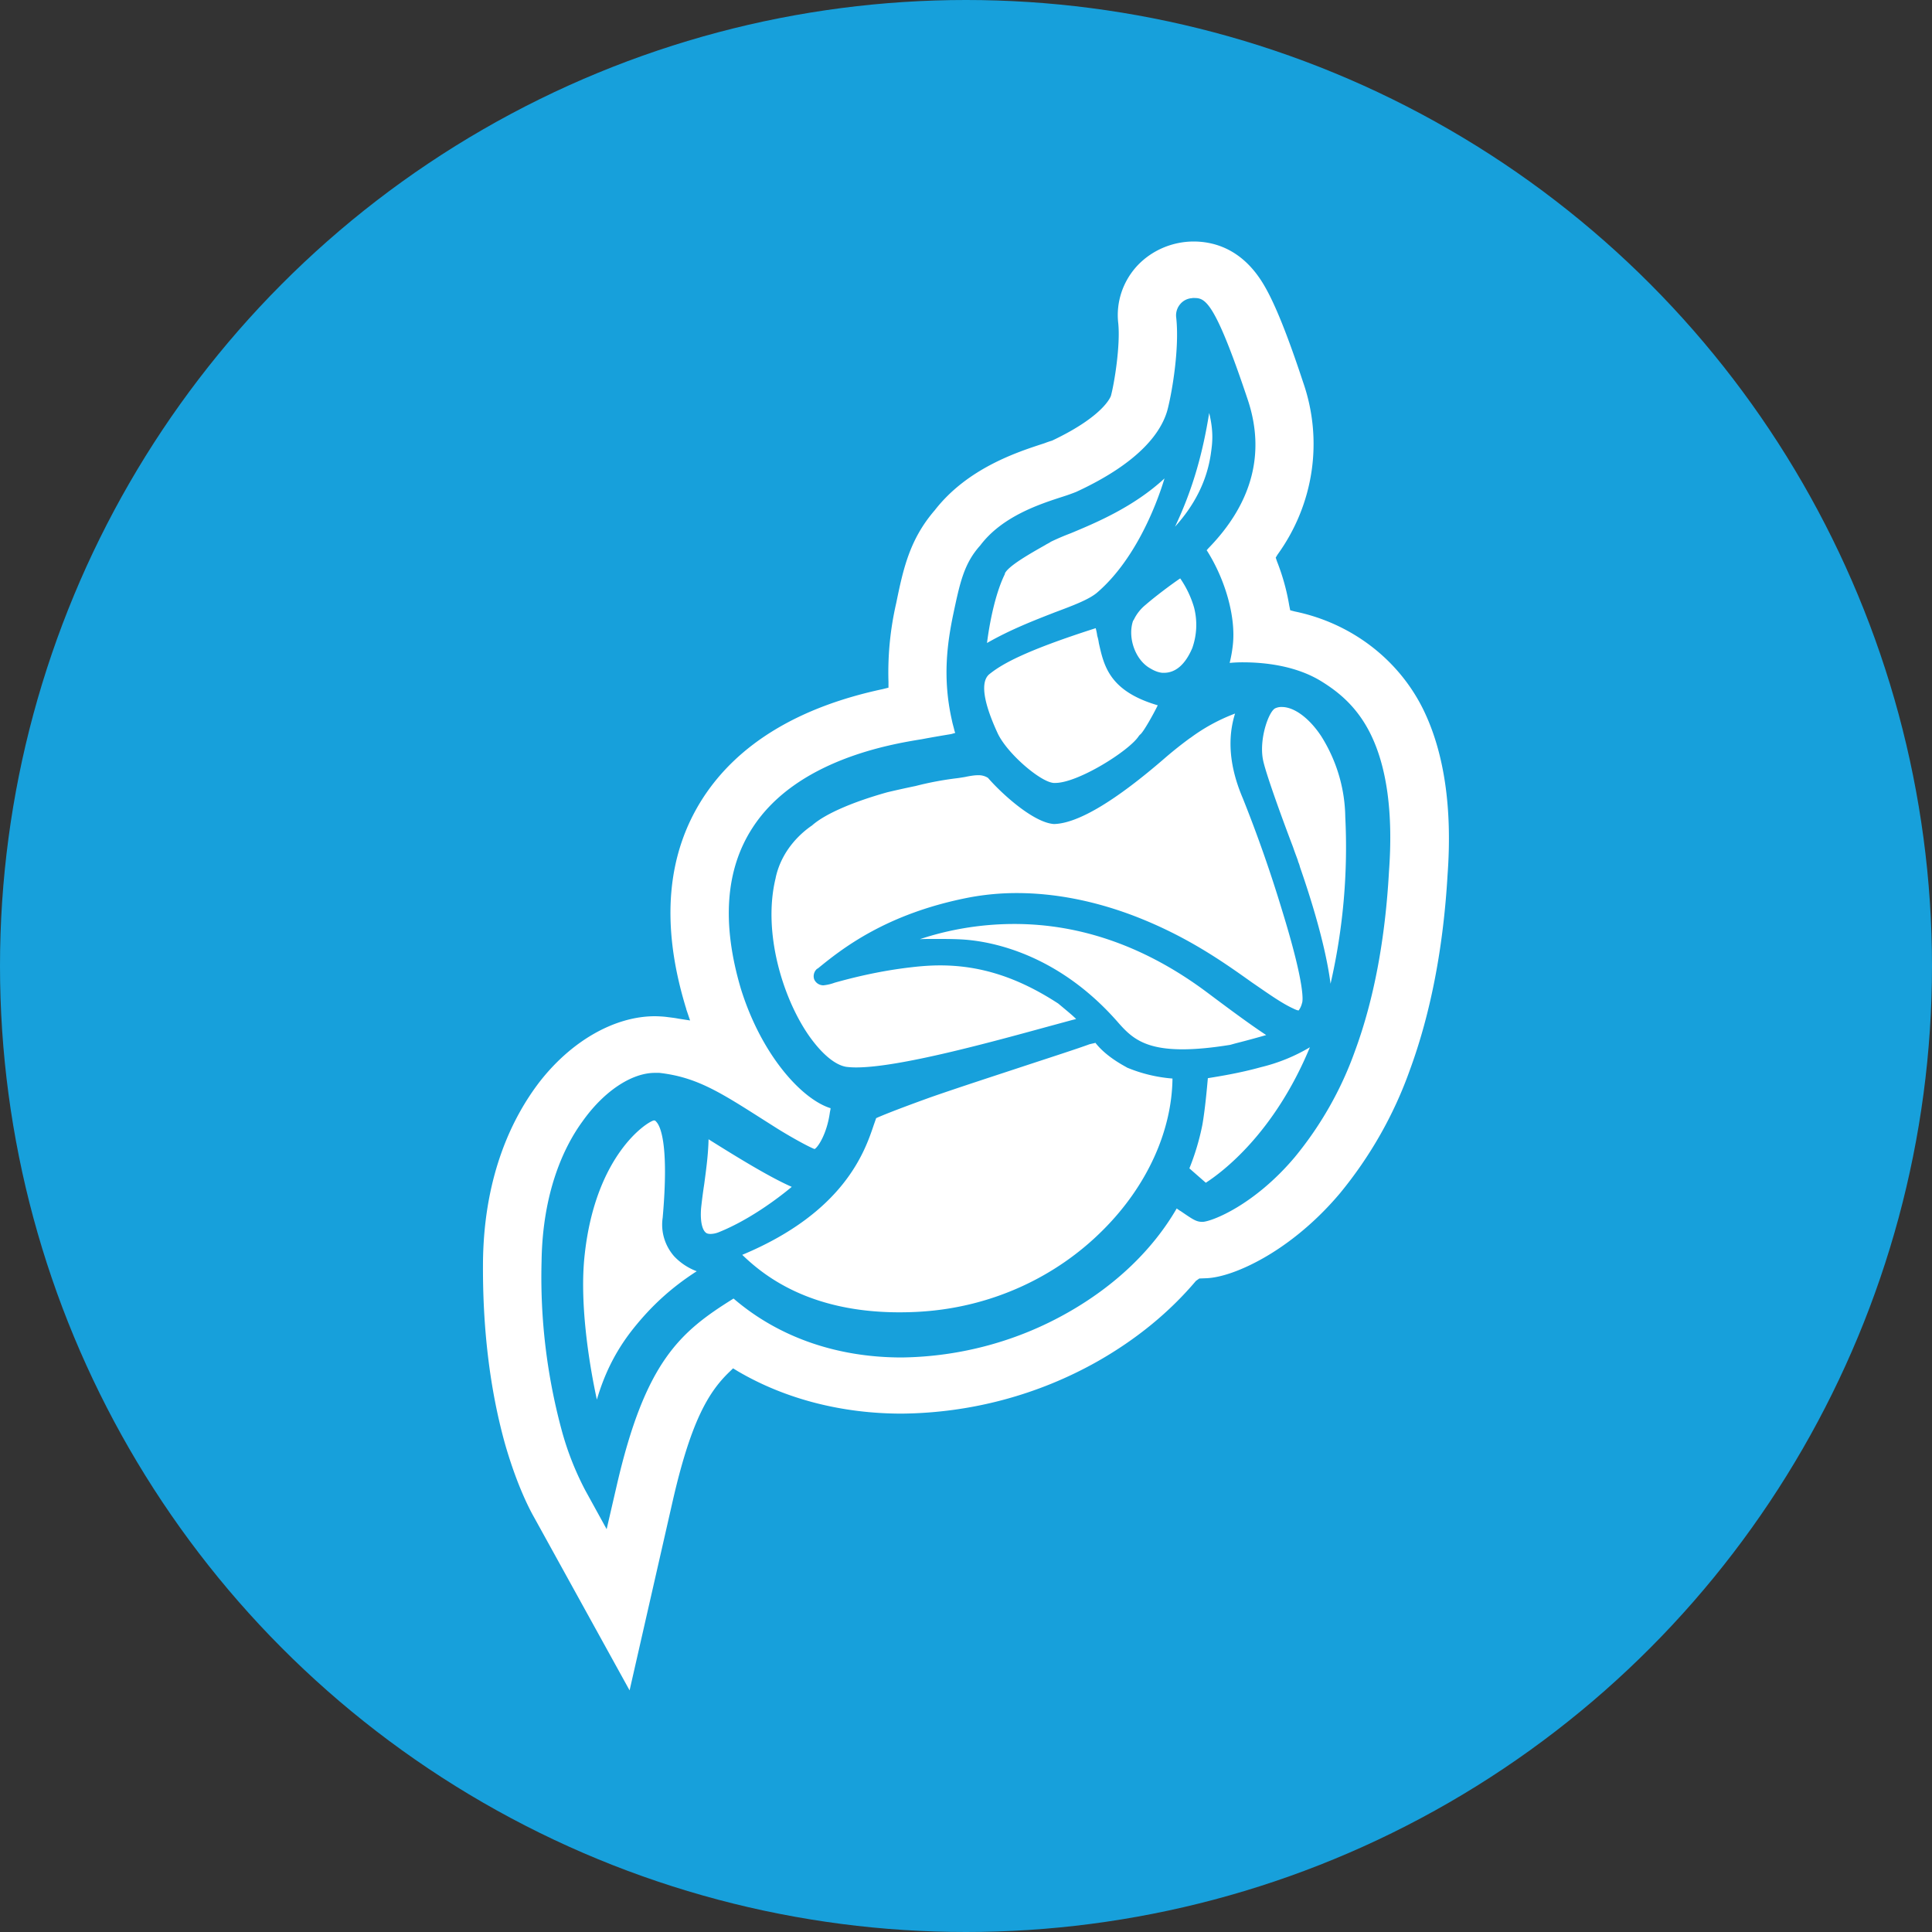
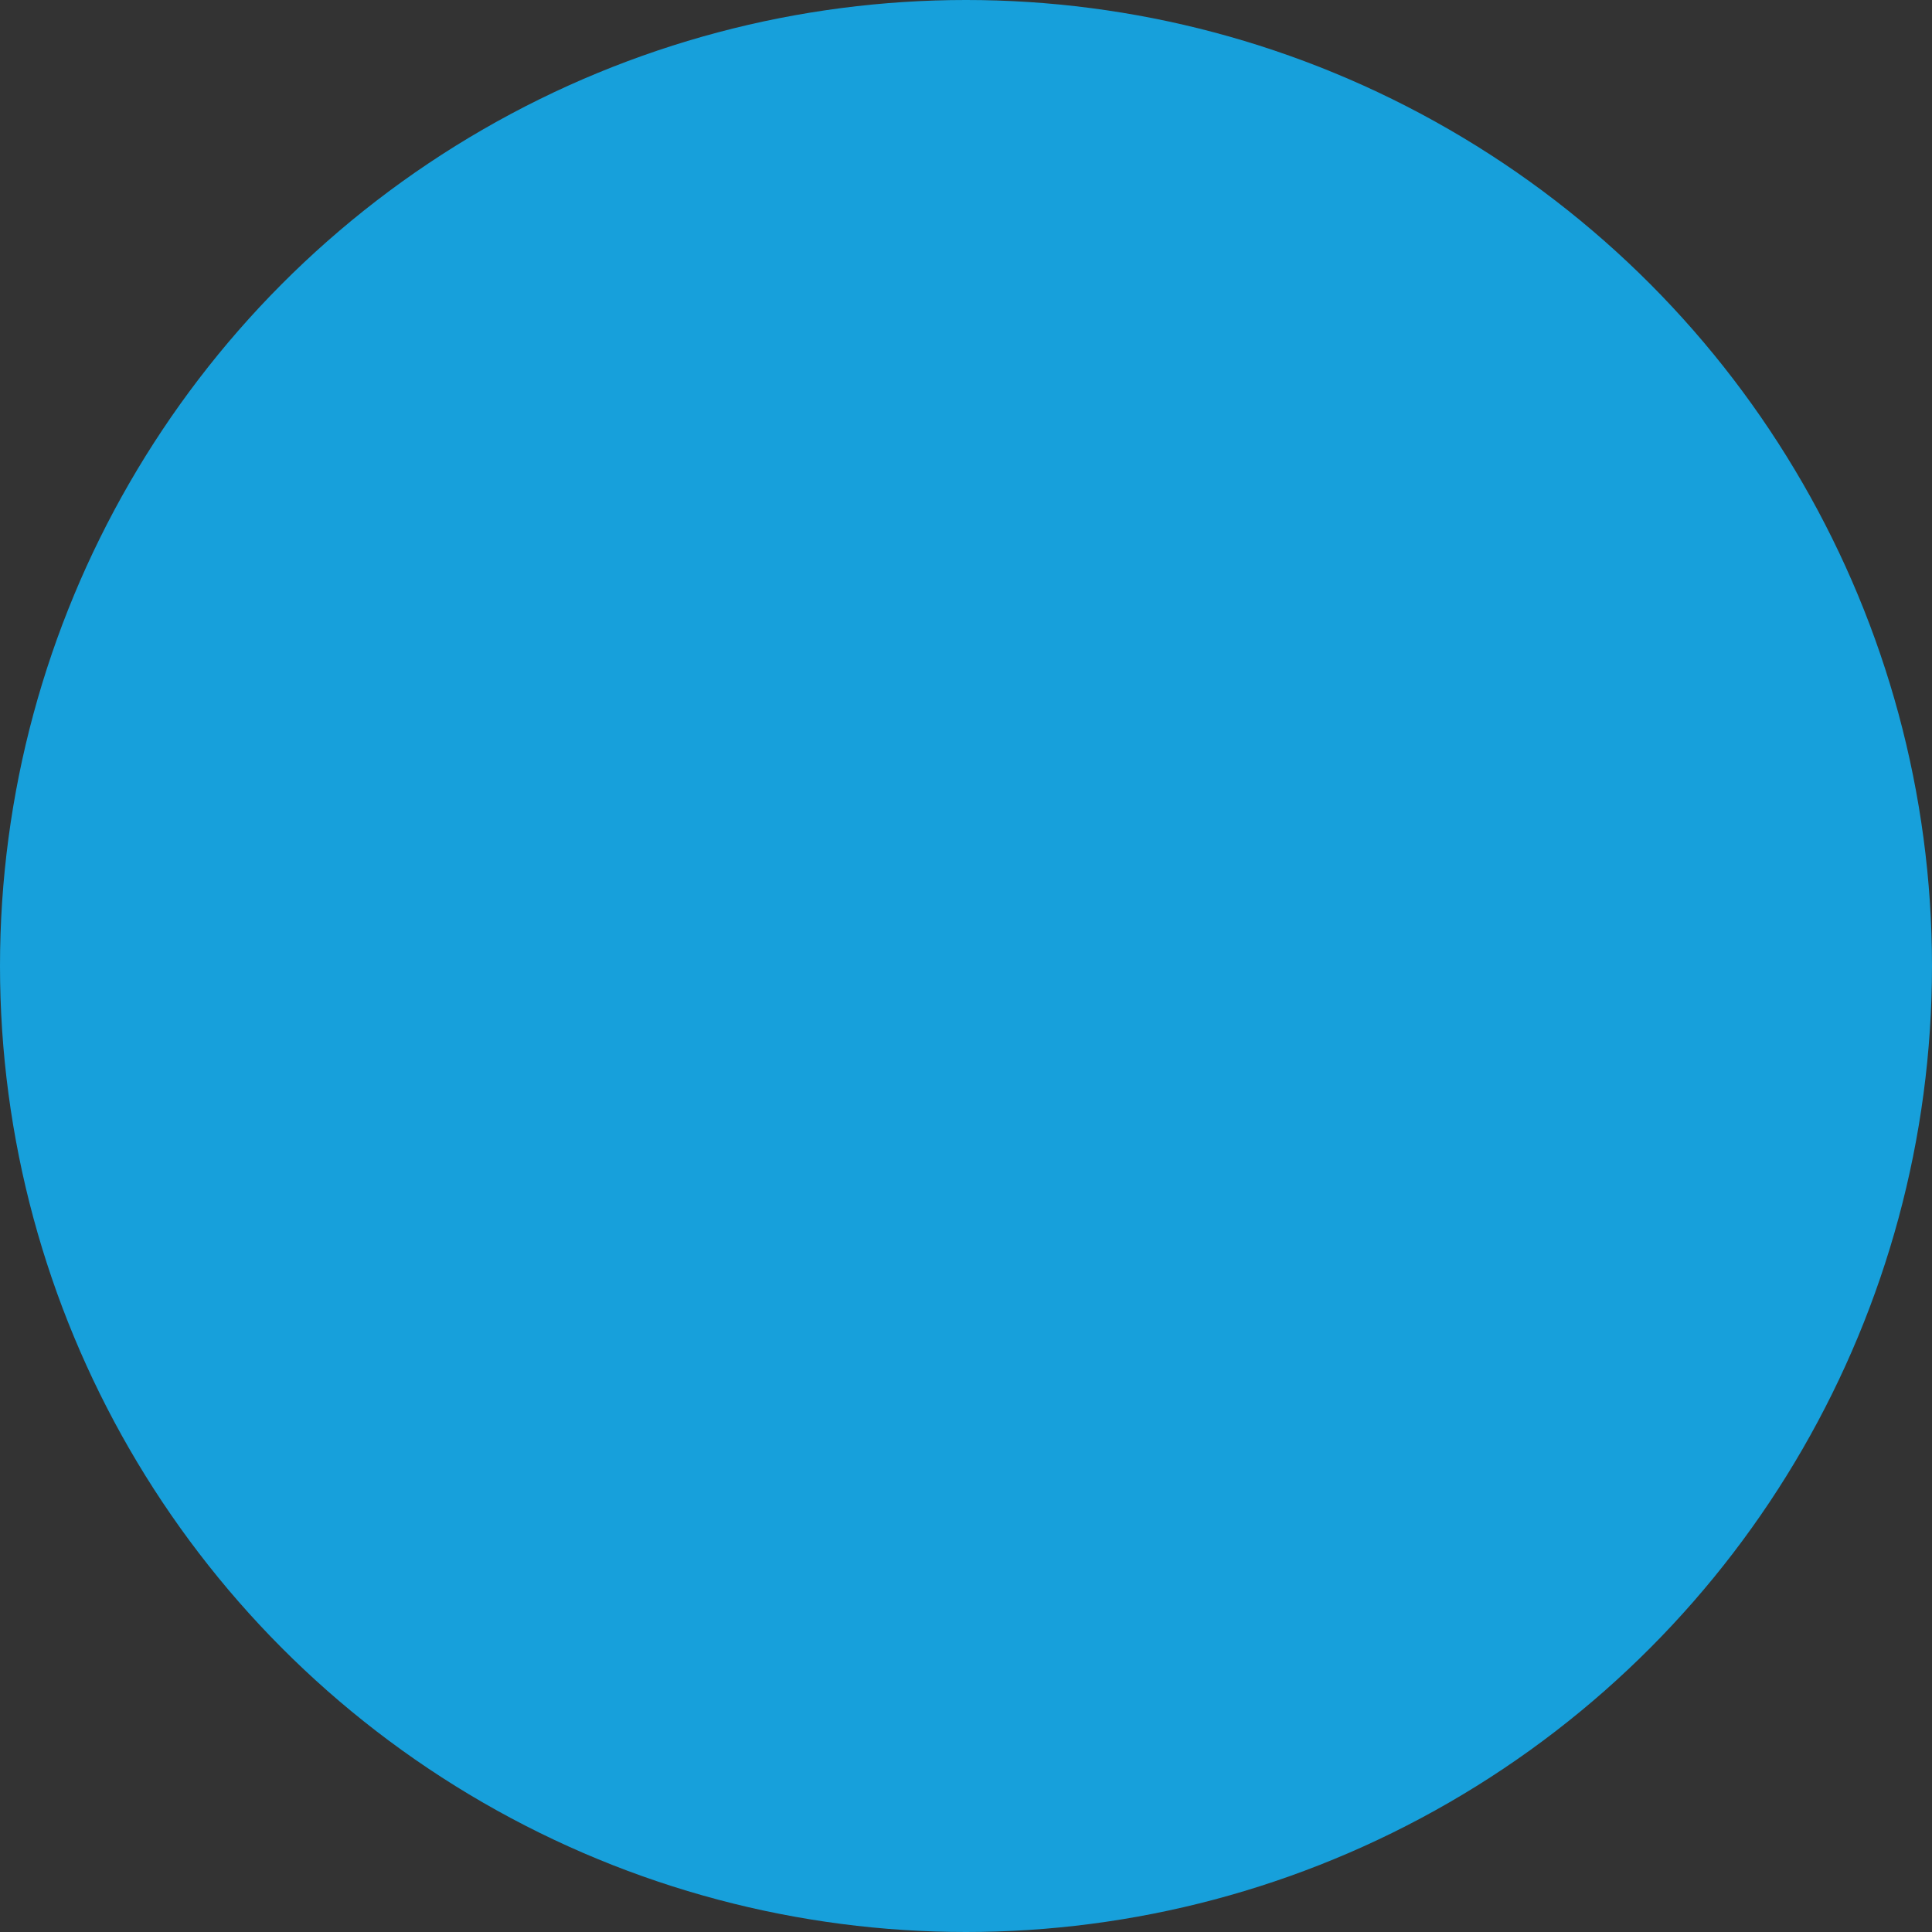
<svg xmlns="http://www.w3.org/2000/svg" width="16" height="16" version="1">
  <rect width="100%" height="100%" fill="#333333" stroke="none" />
  <circle style="fill:#17a0db" cx="8" cy="8" r="8" />
-   <path style="fill:#ffffff" d="M 9.884,2 A 0.634,0.613 0 0 0 9.419,2.2 0.634,0.613 0 0 0 9.261,2.678 c 0.018,0.18 -0.031,0.49 -0.061,0.601 -0.003,0.007 -0.059,0.167 -0.487,0.37 a 0.776,0.75 0 0 0 -0.064,0.022 C 8.427,3.743 8.013,3.876 7.741,4.226 7.533,4.467 7.48,4.712 7.422,4.995 a 2.731,2.639 0 0 0 -0.064,0.653 v 0.047 l -0.048,0.012 C 6.616,5.855 6.115,6.159 5.824,6.605 5.523,7.069 5.471,7.645 5.674,8.325 c 0.002,0.009 0.008,0.023 0.01,0.035 l 0.031,0.091 -0.097,-0.015 c -0.035,-0.007 -0.069,-0.01 -0.105,-0.015 a 0.99,0.957 0 0 0 -0.089,-0.005 c -0.336,0 -0.697,0.207 -0.962,0.552 -0.204,0.269 -0.452,0.74 -0.462,1.474 -0.005,0.552 0.056,1.06 0.181,1.511 0.095,0.333 0.199,0.537 0.24,0.609 l 0.793,1.437 0.362,-1.59 c 0.148,-0.638 0.291,-0.88 0.462,-1.045 l 0.033,-0.032 0.041,0.025 c 0.393,0.23 0.862,0.35 1.355,0.35 A 3.272,3.162 0 0 0 9.09,11.274 C 9.412,11.091 9.685,10.867 9.904,10.608 l 0.028,-0.02 0.051,-0.002 c 0.127,-0.003 0.306,-0.067 0.49,-0.173 0.153,-0.088 0.391,-0.254 0.625,-0.532 a 3.553,3.433 0 0 0 0.579,-1.023 c 0.17,-0.463 0.276,-1.006 0.311,-1.612 0.041,-0.557 -0.029,-1.016 -0.199,-1.366 A 1.53,1.478 0 0 0 10.723,5.064 l -0.038,-0.01 -0.008,-0.039 A 1.91,1.845 0 0 0 10.575,4.648 l -0.01,-0.03 0.015,-0.025 A 1.657,1.601 0 0 0 10.792,3.166 C 10.662,2.772 10.56,2.52 10.473,2.37 10.297,2.064 10.057,2 9.884,2 Z m -0.009,0.468 a 0.137,0.133 0 0 1 0.009,0 c 0.092,0 0.168,1.93e-5 0.449,0.841 0.148,0.441 0.039,0.858 -0.327,1.233 l -0.013,0.015 c 0.003,0.003 0.002,0.005 0.005,0.007 0.153,0.244 0.237,0.549 0.212,0.776 a 1.195,1.155 0 0 1 -0.026,0.148 v 0.002 c 0.031,-0.003 0.066,-0.005 0.107,-0.005 0.181,0 0.441,0.027 0.653,0.158 0.127,0.079 0.291,0.2 0.408,0.439 0.135,0.276 0.186,0.658 0.151,1.134 -0.031,0.562 -0.125,1.063 -0.281,1.486 a 3.065,2.961 0 0 1 -0.5,0.882 c -0.337,0.399 -0.689,0.533 -0.763,0.535 -0.051,0 -0.076,-0.017 -0.181,-0.089 -0.01,-0.005 -0.023,-0.015 -0.033,-0.022 -0.199,0.343 -0.508,0.638 -0.898,0.86 A 2.784,2.69 0 0 1 7.468,11.242 c -0.541,0 -1.023,-0.17 -1.393,-0.488 -0.444,0.276 -0.732,0.522 -0.969,1.555 l -0.082,0.355 -0.176,-0.32 A 2.575,2.488 0 0 1 4.648,11.831 5.194,5.019 0 0 1 4.485,10.448 C 4.493,9.871 4.671,9.496 4.824,9.287 5,9.038 5.23,8.885 5.424,8.885 h 0.036 c 0.309,0.035 0.503,0.16 0.86,0.387 l 0.112,0.071 C 6.555,9.42 6.7,9.499 6.746,9.516 6.777,9.499 6.85,9.383 6.873,9.21 l 0.005,-0.025 v -0.007 c -0.003,-0.003 -0.002,-0.002 -0.005,-0.002 C 6.633,9.097 6.305,8.732 6.136,8.19 5.975,7.647 6.008,7.199 6.233,6.854 6.597,6.292 7.379,6.163 7.633,6.122 c 0.079,-0.015 0.161,-0.029 0.24,-0.042 0.016,-0.003 0.027,-0.008 0.038,-0.01 a 0.176,0.17 0 0 1 -0.008,-0.025 c -0.005,-0.022 -0.014,-0.05 -0.02,-0.081 C 7.804,5.616 7.845,5.325 7.894,5.089 7.95,4.825 7.983,4.667 8.118,4.517 8.3,4.275 8.613,4.174 8.802,4.113 A 1.581,1.527 0 0 0 8.914,4.073 C 9.45,3.825 9.618,3.571 9.667,3.4 9.705,3.259 9.769,2.888 9.741,2.631 a 0.152,0.147 0 0 1 0.038,-0.118 0.137,0.133 0 0 1 0.096,-0.044 z M 10.014,3.42 C 9.963,3.738 9.883,4.042 9.731,4.362 9.896,4.179 9.994,3.982 10.027,3.763 c 0.013,-0.091 0.026,-0.18 -0.013,-0.343 z M 9.644,3.962 C 9.386,4.201 9.069,4.332 8.868,4.416 A 1.972,1.906 0 0 0 8.702,4.487 C 8.689,4.497 8.671,4.504 8.656,4.514 8.534,4.583 8.35,4.687 8.322,4.749 v 0.005 C 8.238,4.924 8.192,5.18 8.174,5.325 8.371,5.212 8.57,5.136 8.736,5.071 8.891,5.013 9.024,4.963 9.09,4.904 9.389,4.645 9.567,4.216 9.644,3.962 Z M 9.774,4.79 C 9.707,4.835 9.575,4.933 9.486,5.01 a 0.37,0.357 0 0 0 -0.094,0.118 c -0.003,0.005 -0.005,0.01 -0.008,0.012 -0.048,0.138 0.017,0.328 0.145,0.397 0.033,0.02 0.066,0.032 0.097,0.035 h 0.013 c 0.097,0 0.177,-0.069 0.235,-0.205 A 0.616,0.595 0 0 0 9.889,5.032 0.877,0.847 0 0 0 9.774,4.79 Z m -0.699,0.412 c -0.6,0.192 -0.781,0.301 -0.88,0.38 -0.054,0.042 -0.085,0.16 0.066,0.488 0.076,0.165 0.339,0.391 0.452,0.412 a 0.078,0.076 0 0 0 0.026,0.002 c 0.189,0 0.612,-0.266 0.691,-0.387 l 0.008,-0.01 0.008,-0.007 C 9.473,6.055 9.55,5.919 9.588,5.841 9.185,5.723 9.142,5.512 9.1,5.325 a 0.368,0.356 0 0 0 -0.013,-0.059 0.509,0.492 0 0 0 -0.013,-0.064 z m 1.53,0.653 a 0.118,0.114 0 0 0 -0.042,0.01 c -0.054,0.02 -0.14,0.258 -0.102,0.434 0.026,0.121 0.173,0.522 0.247,0.715 0.025,0.074 0.041,0.108 0.043,0.123 a 0.248,0.24 0 0 1 0.015,0.044 c 0.059,0.17 0.207,0.609 0.253,0.966 A 5.408,5.225 0 0 0 11.141,6.765 1.366,1.32 0 0 0 10.942,6.097 C 10.843,5.947 10.718,5.855 10.616,5.855 a 0.118,0.114 0 0 0 -0.011,0 z m -0.376,0.054 A 1.502,1.451 0 0 0 9.861,6.109 l -0.008,0.005 A 3.331,3.218 0 0 0 9.654,6.272 C 9.243,6.629 8.934,6.815 8.736,6.824 H 8.725 C 8.552,6.809 8.289,6.566 8.182,6.442 a 0.14,0.135 0 0 0 -0.082,-0.022 c -0.033,0 -0.072,0.007 -0.11,0.015 -0.025,0.004 -0.054,0.009 -0.082,0.012 a 2.564,2.477 0 0 0 -0.324,0.062 8.791,8.494 0 0 0 -0.235,0.052 C 7.06,6.642 6.841,6.738 6.733,6.829 l -0.008,0.007 C 6.651,6.886 6.477,7.026 6.424,7.268 v 0.002 c -0.11,0.446 0.057,0.996 0.278,1.311 0.105,0.148 0.214,0.239 0.306,0.254 0.022,0.003 0.051,0.005 0.082,0.005 0.355,0 1.102,-0.205 1.595,-0.34 L 8.884,8.446 a 0.418,0.404 0 0 0 0.028,-0.007 C 8.886,8.412 8.837,8.372 8.764,8.311 8.434,8.096 8.123,7.995 7.786,7.995 c -0.074,0 -0.15,0.005 -0.235,0.015 -0.285,0.032 -0.523,0.096 -0.638,0.128 a 0.363,0.351 0 0 1 -0.094,0.022 0.082,0.08 0 0 1 -0.077,-0.052 0.086,0.083 0 0 1 0.026,-0.086 h 0.003 C 6.967,7.862 7.337,7.564 8.034,7.431 c 0.12,-0.022 0.249,-0.035 0.385,-0.035 0.311,0 0.635,0.062 0.962,0.185 0.442,0.168 0.744,0.382 0.987,0.555 0.133,0.091 0.245,0.172 0.344,0.217 0.026,0.013 0.038,0.015 0.043,0.015 a 0.176,0.17 0 0 0 0.028,-0.062 c 0.005,-0.009 0.033,-0.124 -0.166,-0.769 A 11.913,11.511 0 0 0 10.292,6.61 C 10.151,6.28 10.185,6.048 10.228,5.91 Z M 8.401,7.652 c -0.306,0 -0.574,0.056 -0.783,0.126 0.052,-0.003 0.105,-0.002 0.161,-0.002 0.064,0 0.132,5.25e-4 0.202,0.005 0.219,0.015 0.781,0.111 1.286,0.695 0.103,0.116 0.212,0.214 0.526,0.214 0.11,0 0.24,-0.012 0.395,-0.037 l 0.043,-0.012 c 0.107,-0.027 0.192,-0.051 0.255,-0.069 C 10.356,8.486 10.205,8.375 10.001,8.222 9.498,7.845 8.96,7.652 8.401,7.652 Z m 0.671,0.984 c -0.007,0.003 -0.02,0.005 -0.041,0.01 l -0.008,0.002 C 8.919,8.686 8.73,8.747 8.514,8.818 8.251,8.905 7.954,9.001 7.707,9.087 7.391,9.201 7.289,9.245 7.256,9.26 l -0.02,0.057 c -0.074,0.22 -0.245,0.723 -1.089,1.075 0.176,0.17 0.554,0.476 1.301,0.476 0.064,0 0.132,-0.002 0.199,-0.007 A 2.3,2.223 0 0 0 9.139,10.182 C 9.501,9.819 9.705,9.365 9.71,8.932 A 1.191,1.15 0 0 1 9.333,8.841 c 0,-0.003 -0.158,-0.077 -0.255,-0.197 -0.003,-0.003 -0.005,-0.005 -0.005,-0.007 z m 1.776,0.037 a 1.431,1.383 0 0 1 -0.406,0.165 c -0.176,0.049 -0.347,0.076 -0.439,0.091 -0.008,0.088 -0.023,0.259 -0.046,0.389 A 2.15,2.077 0 0 1 9.85,9.676 L 9.986,9.795 C 10.116,9.711 10.55,9.392 10.848,8.673 Z M 5.414,9.279 c -0.061,0.015 -0.48,0.288 -0.571,1.104 -0.046,0.394 0.033,0.899 0.1,1.208 0.054,-0.183 0.138,-0.382 0.301,-0.587 0.153,-0.192 0.319,-0.343 0.526,-0.476 A 0.496,0.479 0 0 1 5.582,10.403 0.421,0.406 0 0 1 5.488,10.085 c 0.054,-0.614 -0.02,-0.762 -0.054,-0.796 -0.008,-0.01 -0.013,-0.01 -0.015,-0.01 z M 5.868,9.435 C 5.865,9.565 5.848,9.686 5.832,9.807 a 4.577,4.422 0 0 0 -0.026,0.2 c -0.01,0.136 0.021,0.183 0.033,0.195 0.008,0.01 0.02,0.017 0.046,0.017 a 0.188,0.182 0 0 0 0.069,-0.015 C 6.205,10.103 6.442,9.925 6.557,9.829 6.38,9.752 6.113,9.589 5.868,9.435 Z" />
</svg>